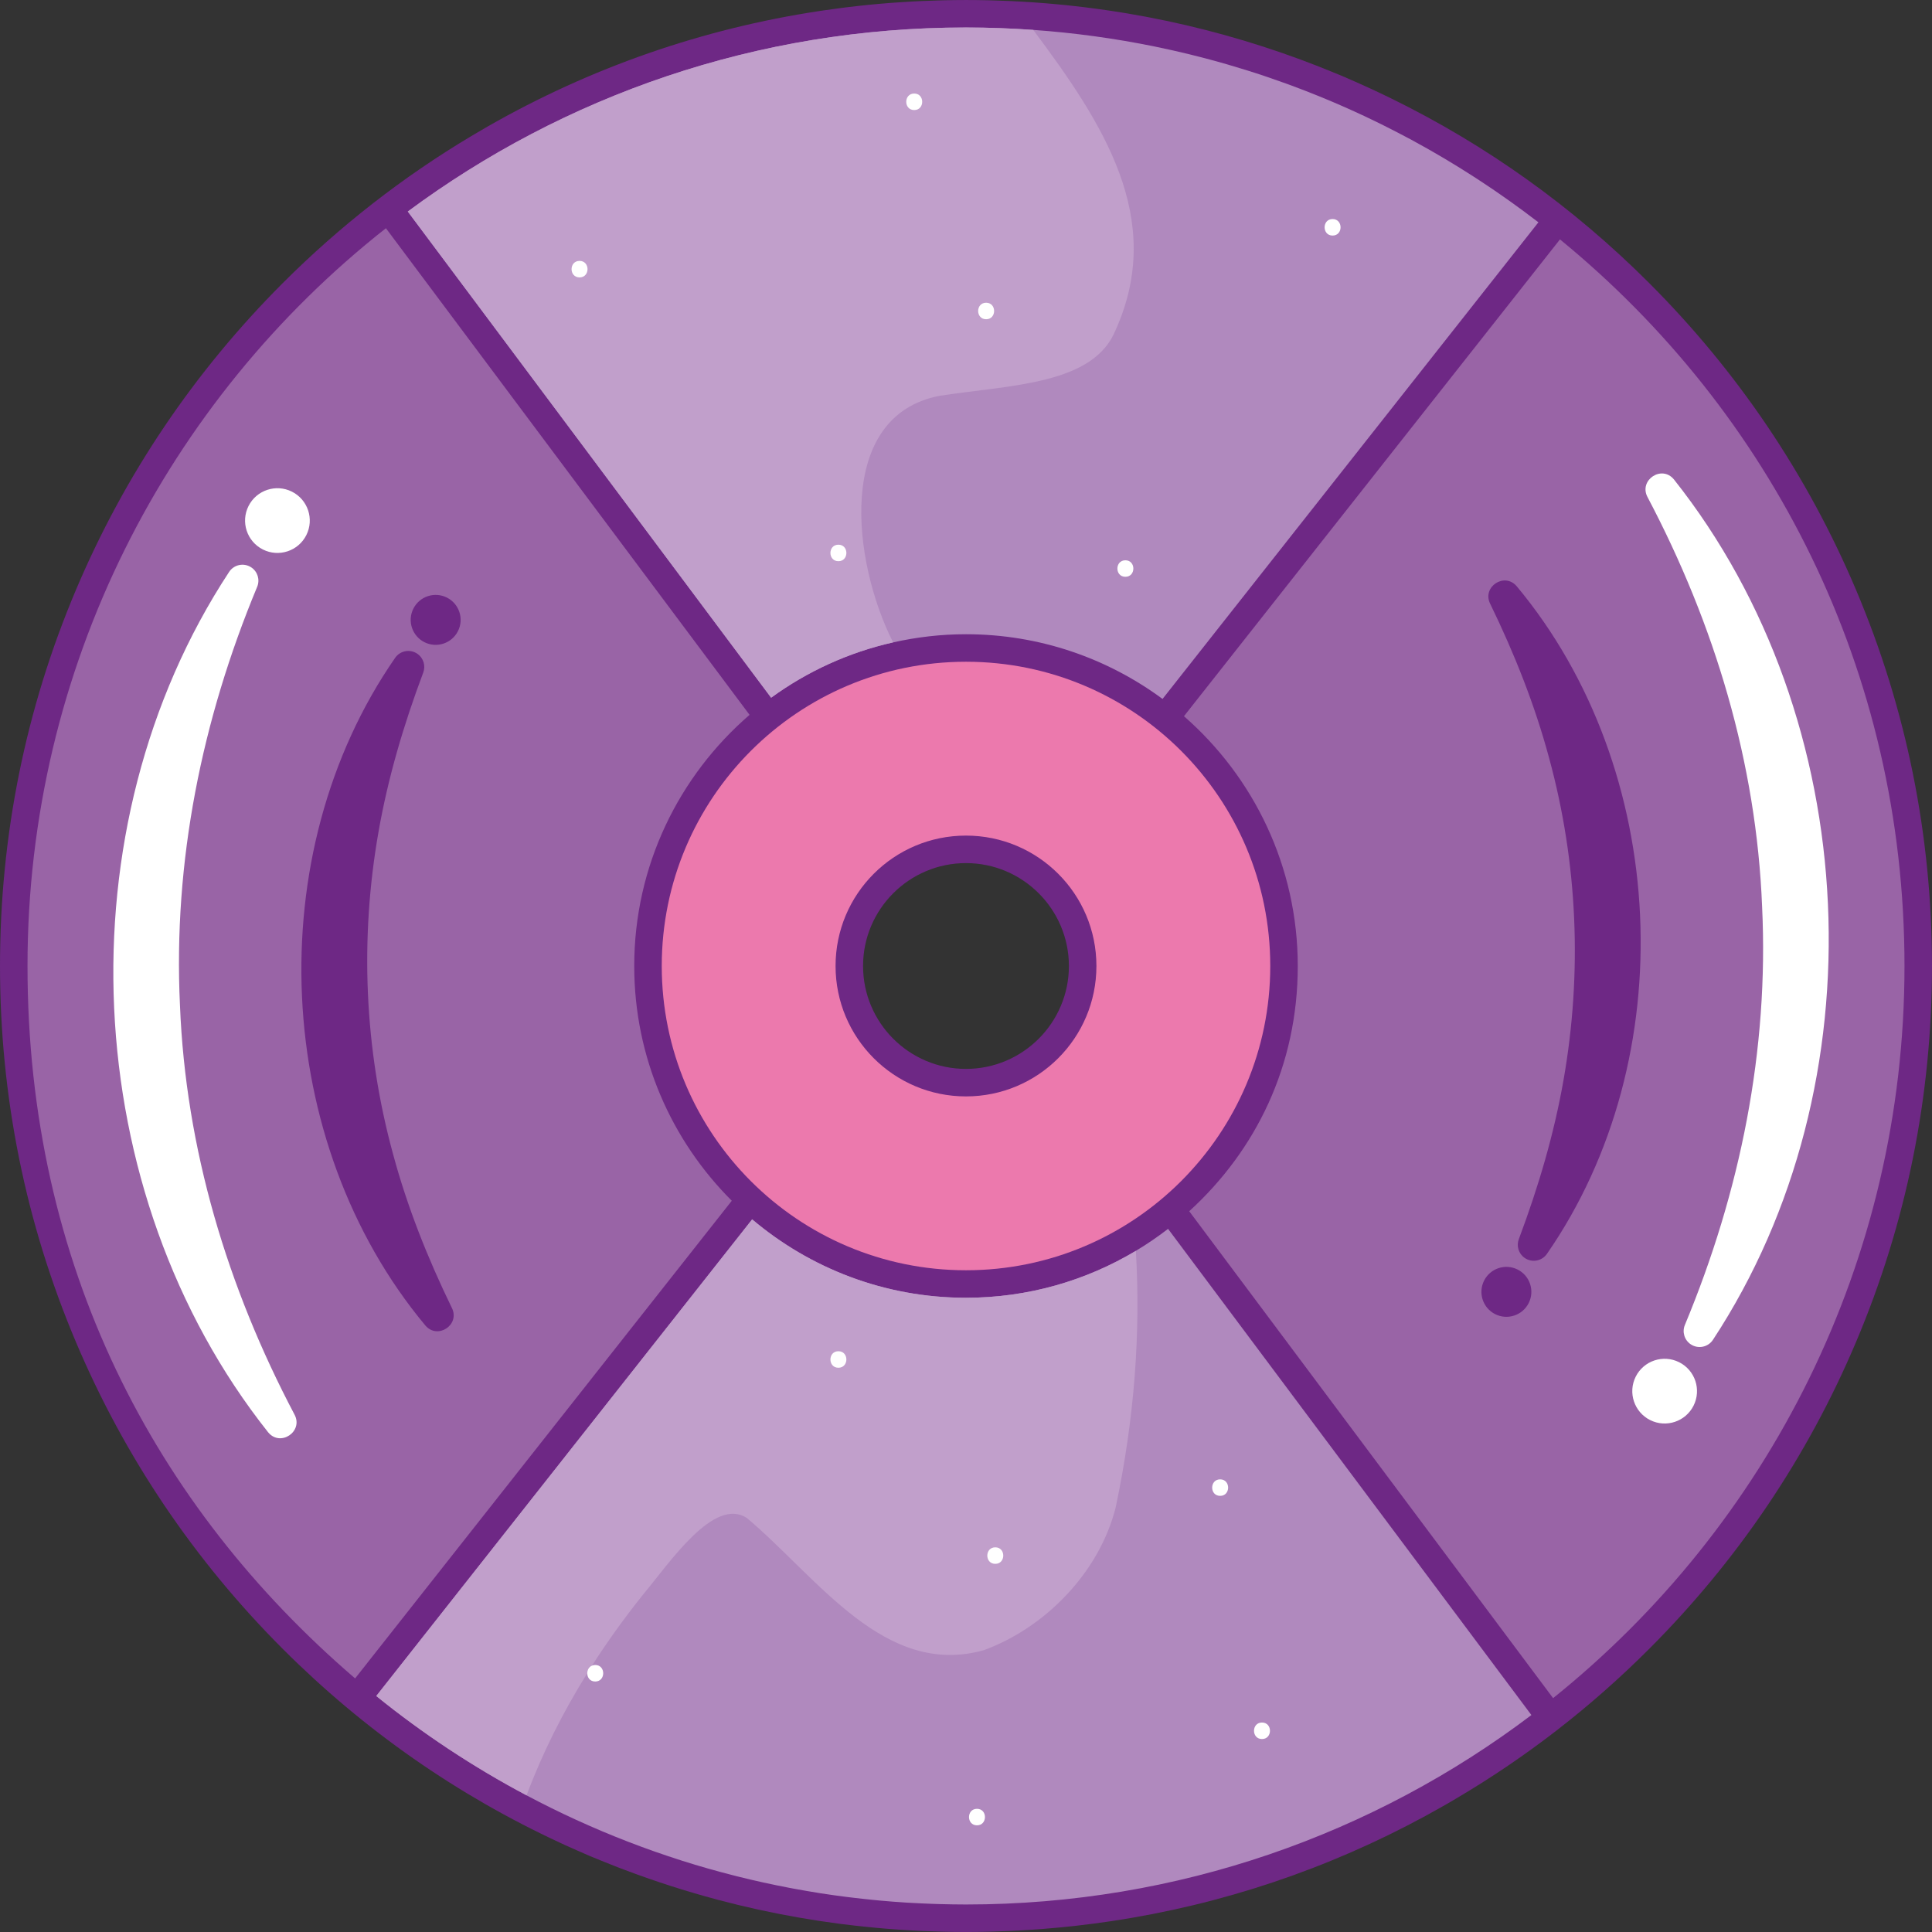
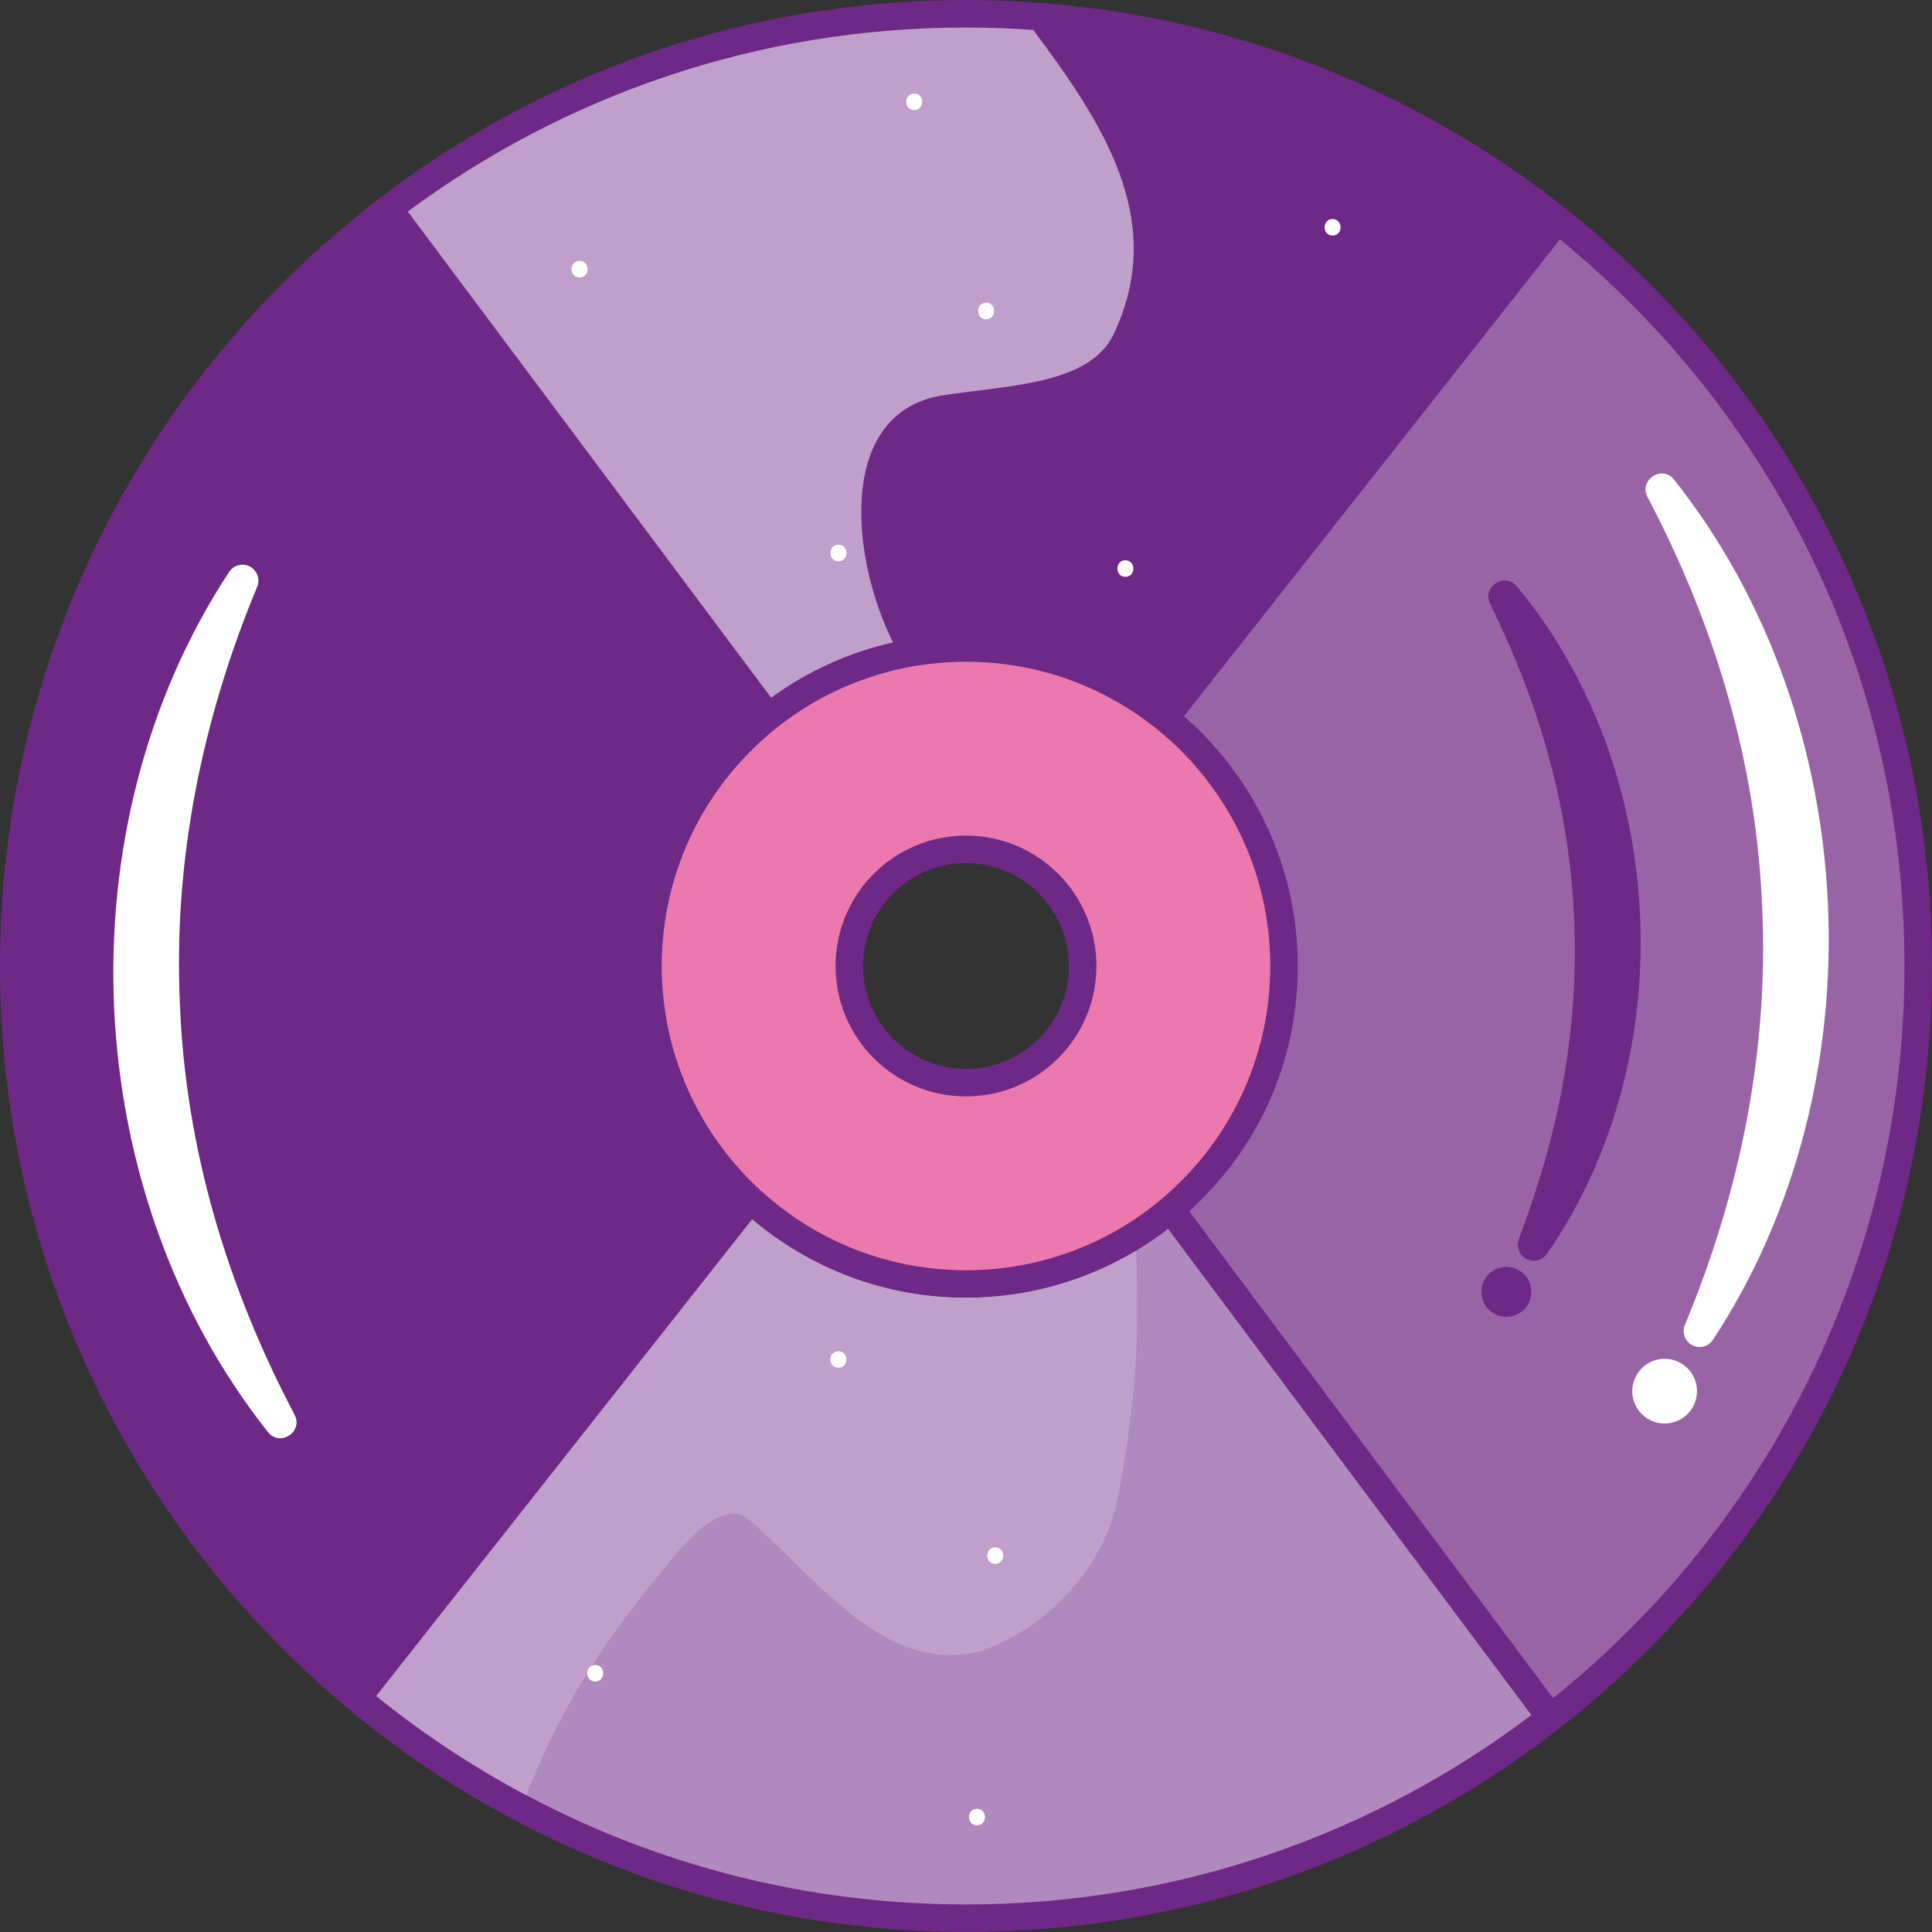
<svg xmlns="http://www.w3.org/2000/svg" id="Capa_1" viewBox="0 0 1895.74 1895.74">
  <rect x="0" y="0" width="1895.74" height="1895.74" fill="#333333" stroke="none" />
  <defs>
    <style>
      .cls-1 {
        fill: #fff;
      }

      .cls-2 {
        fill: #b089be;
      }

      .cls-3 {
        fill: #9964a6;
      }

      .cls-4 {
        fill: #6e2885;
      }

      .cls-5 {
        fill: #ec79ad;
      }

      .cls-6 {
        fill: #c19fcb;
      }
    </style>
  </defs>
  <path class="cls-4" d="M1821.24,578.91c-47.74-112.87-116.09-214.24-203.13-301.28-74.46-74.46-159.43-135.18-253.09-181.08l-1.22-.6c-4.61-2.25-9.25-4.46-13.91-6.64-1.79-.84-3.59-1.68-5.39-2.51-4.16-1.92-8.33-3.81-12.52-5.67-2.21-.98-4.43-1.94-6.65-2.91-2.84-1.24-5.66-2.51-8.52-3.72-1.24-.52-2.49-1-3.73-1.52-2.21-.92-4.43-1.81-6.64-2.71-9.85-4.03-19.74-7.92-29.69-11.6l-.25-.1c-5.04-1.86-10.09-3.65-15.15-5.43-.94-.33-1.88-.68-2.82-1.01l-1.29-.43c-5.3-1.83-10.61-3.61-15.93-5.34-1.07-.35-2.14-.69-3.21-1.04-5.69-1.83-11.39-3.62-17.11-5.34l-.23-.07c-25.14-7.56-50.57-14.05-76.23-19.47h-.06c-6.1-1.3-12.22-2.52-18.35-3.69-.68-.13-1.36-.26-2.04-.38-5.95-1.12-11.9-2.19-17.88-3.19-.58-.1-1.17-.19-1.75-.28-17.98-2.98-36.06-5.46-54.24-7.4-1.23-.13-2.45-.28-3.68-.41-4.33-.45-8.67-.83-13.02-1.22-3.07-.28-6.15-.55-9.22-.8-3.77-.3-7.55-.57-11.33-.82-3.79-.26-7.59-.49-11.39-.7-3.32-.18-6.63-.37-9.96-.51-4.6-.21-9.2-.37-13.81-.51-2.65-.08-5.29-.19-7.94-.25-7.33-.17-14.67-.27-22.03-.27h0c-7.31,0-14.6.11-21.89.27-2.28.05-4.56.13-6.84.2-5.1.15-10.19.33-15.27.56-2.52.11-5.03.24-7.55.37-5.17.28-10.33.6-15.49.96-2.13.15-4.27.28-6.4.44-14.74,1.12-29.41,2.58-44.01,4.38-1.35.17-2.69.35-4.04.52-6.26.8-12.51,1.65-18.74,2.57-1.23.18-2.46.36-3.69.55-114.71,17.38-224.5,55.55-325.33,113.25-4.22,2.4-8.39,4.88-12.57,7.35-1.19.71-2.4,1.4-3.59,2.12-67.02,39.99-128.9,88.15-184.83,144.09-87.04,87.04-155.38,188.41-203.12,301.28C25.07,695.79,0,819.92,0,947.87s25.07,252.08,74.5,368.96c47.74,112.87,116.08,214.24,203.12,301.28,79.52,79.52,171.03,143.38,272.32,190.24,1.38.64,2.76,1.3,4.14,1.93,4.25,1.94,8.53,3.83,12.81,5.71,2.23.98,4.47,1.97,6.71,2.93,1.77.76,3.52,1.56,5.29,2.31,2.3.97,4.63,1.88,6.94,2.83,2.5,1.03,5.01,2.06,7.52,3.07,4.29,1.73,8.58,3.44,12.88,5.1,1.88.73,3.76,1.43,5.64,2.14,30.14,11.44,60.72,21.29,91.7,29.55.52.14,1.03.28,1.55.42,6.06,1.6,12.13,3.14,18.22,4.62.71.17,1.41.34,2.12.51,6.11,1.47,12.22,2.88,18.35,4.23.46.1.92.2,1.38.3,25.67,5.59,51.58,10.12,77.71,13.55.74.1,1.48.21,2.21.3,4.97.64,9.95,1.21,14.93,1.77,2.45.28,4.9.56,7.36.82,4.33.45,8.67.87,13.01,1.26,3.2.29,6.4.57,9.61.83,3.89.31,7.78.61,11.68.88,3.8.26,7.6.49,11.41.7,3.44.19,6.88.4,10.33.55,4.6.21,9.21.36,13.83.51,2.75.09,5.5.2,8.26.26,7.36.17,14.73.27,22.12.27h.2s.15,0,.15,0c7.3,0,14.58-.1,21.85-.27,2.28-.05,4.55-.14,6.82-.2,5.16-.15,10.32-.34,15.47-.57,2.46-.11,4.91-.24,7.37-.37,5.28-.28,10.55-.61,15.81-.98,2.03-.14,4.07-.27,6.1-.43,22.94-1.74,45.72-4.32,68.3-7.69l.62-.09c108.54-16.25,212.6-51.13,308.88-103.52l.08-.05c5.5-2.99,10.98-6.05,16.43-9.16,1.71-.97,3.43-1.93,5.14-2.92,2.75-1.59,5.49-3.23,8.23-4.85,68.62-40.46,131.91-89.45,188.99-146.54,87.04-87.04,155.39-188.41,203.13-301.28,49.43-116.87,74.5-241.01,74.5-368.96s-25.07-252.09-74.5-368.96ZM1048.84,947.87c0,55.67-45.31,100.97-101.01,100.97s-100.97-45.29-100.97-100.97,45.29-100.97,100.97-100.97,101.01,45.29,101.01,100.97Z" />
-   <path class="cls-2" d="M876.35,630.34c23.02-5.18,46.93-8.01,71.49-8.01,72.15,0,138.86,23.62,192.88,63.49l368.81-467.68c-4.62-3.56-9.28-7.07-13.97-10.55-1.55-1.15-3.12-2.27-4.68-3.41-3.15-2.3-6.29-4.6-9.47-6.86-1.91-1.36-3.84-2.7-5.76-4.05-2.86-2-5.71-4-8.59-5.97-2.08-1.42-4.17-2.82-6.25-4.23-2.76-1.85-5.52-3.7-8.31-5.52-2.18-1.43-4.37-2.86-6.57-4.27-2.71-1.75-5.43-3.47-8.16-5.19-2.28-1.43-4.56-2.86-6.85-4.28-2.67-1.65-5.35-3.27-8.04-4.9-2.36-1.43-4.72-2.85-7.1-4.26-2.65-1.56-5.31-3.1-7.97-4.64-2.44-1.41-4.86-2.83-7.31-4.21-2.61-1.47-5.24-2.91-7.86-4.36-2.53-1.4-5.04-2.81-7.58-4.19-1.44-.78-2.91-1.53-4.35-2.3-6.56-3.5-13.17-6.92-19.82-10.26-2-1.01-3.99-2.03-6-3.02-3.2-1.58-6.43-3.12-9.65-4.67-2.01-.96-4.01-1.94-6.03-2.89-3.27-1.54-6.56-3.04-9.85-4.55-1.98-.9-3.95-1.81-5.94-2.69-3.39-1.51-6.78-3-10.19-4.48-1.87-.81-3.75-1.62-5.63-2.42-3.53-1.5-7.08-2.98-10.64-4.44-1.72-.7-3.44-1.4-5.16-2.09-3.75-1.51-7.51-3.01-11.28-4.47-1.4-.54-2.8-1.07-4.21-1.61-4.12-1.57-8.24-3.13-12.38-4.65-.66-.24-1.33-.48-2-.72-25.43-9.23-51.39-17.37-77.81-24.37l-1.32-.35c-4.94-1.3-9.89-2.55-14.86-3.77-.67-.17-1.35-.33-2.02-.5-4.93-1.2-9.88-2.36-14.84-3.47-.63-.14-1.26-.28-1.88-.42-5.09-1.14-10.2-2.24-15.33-3.29l-1.02-.21c-38.82-7.92-78.53-13.4-118.96-16.27h-.03c-21.81-1.55-43.81-2.38-66.02-2.38-205.16,0-394.63,67.13-547.71,180.58l356.52,477.06c35.24-25.67,75.8-44.42,119.7-54.3Z" />
  <path class="cls-2" d="M1114.55,1227.36c-48.8,29.21-105.81,46.05-166.7,46.05-79.9,0-153.12-28.99-209.82-76.93l-368.83,467.7c45.74,37,95.13,69.67,147.49,97.47v.02s.67.35.67.35c7.66,4.06,15.38,8.02,23.16,11.86l.78.39c15.93,7.85,32.12,15.25,48.55,22.2.67.28,1.34.57,2.02.85,16.25,6.82,32.72,13.19,49.43,19.09.83.29,1.67.58,2.51.87,7.87,2.75,15.78,5.41,23.75,7.96.48.15.95.31,1.43.47,8.48,2.69,17.02,5.27,25.61,7.72.64.18,1.28.35,1.93.53,7.69,2.18,15.42,4.25,23.18,6.23,1.35.35,2.7.7,4.06,1.04,16.67,4.17,33.52,7.88,50.54,11.13,1.8.34,3.61.68,5.42,1.01,7.71,1.42,15.45,2.77,23.23,4,.77.12,1.53.26,2.29.38,8.46,1.32,16.96,2.5,25.49,3.58,1.91.24,3.83.46,5.75.69,6.96.84,13.95,1.6,20.96,2.29,1.9.19,3.8.39,5.7.56,8.47.77,16.98,1.44,25.51,1.98,1.56.1,3.13.17,4.69.26,7.15.42,14.32.75,21.51,1,2.34.08,4.67.17,7.01.23,8.64.24,17.29.4,25.99.4,208.35,0,400.51-69.22,554.81-185.88l-356.52-477.07c-10.09,7.77-20.62,14.99-31.59,21.55Z" />
-   <path class="cls-3" d="M348.44,1646.91l369.61-468.69c-59.1-58.97-95.72-140.46-95.72-230.34,0-98.41,43.95-186.69,113.18-246.44L378.67,223.94C164.51,392.55,26.99,654.15,26.99,947.87s124.68,530.15,321.45,699.04Z" />
  <path class="cls-3" d="M1530.69,234.91l-368.95,467.85c68.36,59.72,111.67,147.43,111.67,245.11s-41.11,181.04-106.51,240.62l357.05,477.77c210.2-168.78,344.8-427.85,344.8-718.39s-131.72-544.08-338.06-712.96Z" />
  <path class="cls-6" d="M876.35,630.34c-40.13-79.08-56.92-222.42,45.68-241.97,70.18-10.8,151.16-10.8,172.75-64.78,48.82-108.9-12.07-202.13-80.92-294.22-21.81-1.55-43.81-2.38-66.02-2.38-205.16,0-394.63,67.13-547.71,180.58l356.52,477.06c35.24-25.67,75.8-44.42,119.7-54.3Z" />
  <path class="cls-6" d="M1114.55,1227.36c-48.8,29.21-105.81,46.05-166.7,46.05-79.9,0-153.12-28.99-209.82-76.93l-368.83,467.7c45.74,37,95.13,69.67,147.49,97.47,15.44-41.38,35.56-81.33,59.56-119.82,0-3.1,1.56-6.18,4.63-7.45,15.11-23.62,31.69-46.67,49.64-69.12,26.99-32.39,70.18-97.17,102.57-75.58,70.18,59.38,134.96,156.56,232.14,129.57,59.38-21.59,113.37-75.58,129.57-140.36,18.4-87.4,24.52-170.85,19.76-251.52Z" />
  <path class="cls-5" d="M947.85,649.32c-164.85,0-298.52,133.67-298.52,298.55s133.67,298.55,298.52,298.55,298.57-133.67,298.57-298.55-133.7-298.55-298.57-298.55ZM947.84,1075.83c-70.7,0-127.96-57.27-127.96-127.96s57.26-127.96,127.96-127.96,128,57.26,128,127.96-57.3,127.96-128,127.96Z" />
  <path class="cls-4" d="M1489.12,1245.7c-12.1-6.07-26.83-1.18-32.9,10.91-6.07,12.1-1.18,26.82,10.91,32.89,12.1,6.07,26.82,1.18,32.89-10.91,6.07-12.1,1.18-26.82-10.91-32.89Z" />
  <path class="cls-4" d="M1488.19,575.2c-11.93-13.97-33.98.55-26.11,16.97,24.08,49.46,43.98,99.72,57.89,151.39,28.17,103.06,32.72,211.12,14.19,316.3-9.25,52.67-24.47,104.43-43.81,155.9-2.56,6.57-.4,14.29,5.64,18.51,7.1,4.97,16.89,3.24,21.86-3.86,133.46-192.53,120.24-475.41-29.65-655.22Z" />
  <path class="cls-4" d="M416.49,630.15c12.1,6.07,26.83,1.18,32.9-10.91,6.07-12.1,1.18-26.82-10.91-32.89-12.1-6.07-26.83-1.18-32.89,10.91-6.07,12.1-1.18,26.83,10.91,32.89Z" />
  <path class="cls-4" d="M417.42,1300.65c11.92,13.97,33.98-.55,26.11-16.97-24.08-49.46-43.98-99.72-57.89-151.39-28.17-103.06-32.72-211.12-14.19-316.3,9.25-52.67,24.47-104.43,43.81-155.9,2.56-6.57.4-14.29-5.64-18.51-7.1-4.97-16.88-3.24-21.86,3.86-133.46,192.53-120.24,475.41,29.65,655.22Z" />
  <path class="cls-1" d="M1647.64,1336.66c-15.67-7.86-34.75-1.53-42.62,14.14-7.86,15.67-1.53,34.75,14.14,42.62,15.67,7.86,34.75,1.53,42.62-14.14,7.86-15.67,1.54-34.75-14.14-42.62Z" />
  <path class="cls-1" d="M1642.58,470.52c-11.97-14.72-34.66.58-26.06,17.08,65.98,125.04,106.96,261.13,112.51,401.93,6.74,140.81-21.4,279.89-75.75,410.52-2.86,6.79-.56,14.89,5.82,19.09,7.21,4.76,16.92,2.77,21.68-4.44,165.12-251.18,148.51-608.83-38.2-844.18Z" />
-   <path class="cls-1" d="M257.98,539.19c15.67,7.86,34.75,1.53,42.62-14.14,7.86-15.67,1.53-34.75-14.14-42.62-15.67-7.86-34.75-1.53-42.62,14.14-7.86,15.67-1.53,34.75,14.14,42.62Z" />
  <path class="cls-1" d="M263.04,1405.33c11.97,14.72,34.66-.58,26.06-17.08-65.98-125.04-106.97-261.13-112.51-401.93-6.74-140.81,21.4-279.88,75.75-410.52,2.86-6.79.56-14.88-5.82-19.09-7.21-4.76-16.92-2.77-21.68,4.44-165.12,251.18-148.51,608.83,38.2,844.18Z" />
  <path class="cls-1" d="M568.67,256c-10.42,0-10.44,16.2,0,16.2s10.44-16.2,0-16.2Z" />
  <path class="cls-1" d="M822.67,550.67c10.42,0,10.44-16.2,0-16.2s-10.44,16.2,0,16.2Z" />
  <path class="cls-1" d="M897.07,107.99c10.42,0,10.44-16.2,0-16.2s-10.44,16.2,0,16.2Z" />
  <path class="cls-1" d="M967.63,313.25c10.42,0,10.44-16.2,0-16.2s-10.44,16.2,0,16.2Z" />
  <path class="cls-1" d="M1307.58,231.14c10.42,0,10.44-16.2,0-16.2s-10.44,16.2,0,16.2Z" />
  <path class="cls-1" d="M1104.25,549.77c-10.42,0-10.44,16.2,0,16.2s10.44-16.2,0-16.2Z" />
  <path class="cls-1" d="M822.67,1342.07c10.42,0,10.44-16.2,0-16.2s-10.44,16.2,0,16.2Z" />
-   <path class="cls-1" d="M1197.25,1451.59c-10.42,0-10.44,16.2,0,16.2s10.44-16.2,0-16.2Z" />
  <path class="cls-1" d="M958.65,1791.06c10.42,0,10.44-16.2,0-16.2s-10.44,16.2,0,16.2Z" />
  <path class="cls-1" d="M976.61,1534.49c10.42,0,10.44-16.2,0-16.2s-10.44,16.2,0,16.2Z" />
  <path class="cls-1" d="M576.24,1641.83c-.01,4.06,2.59,8.12,7.82,8.12,10.42,0,10.44-16.2,0-16.2-1.21,0-2.26.24-3.19.62-3.07,1.27-4.62,4.35-4.63,7.45Z" />
-   <path class="cls-1" d="M1238.3,1690.2c-10.42,0-10.44,16.2,0,16.2s10.44-16.2,0-16.2Z" />
</svg>